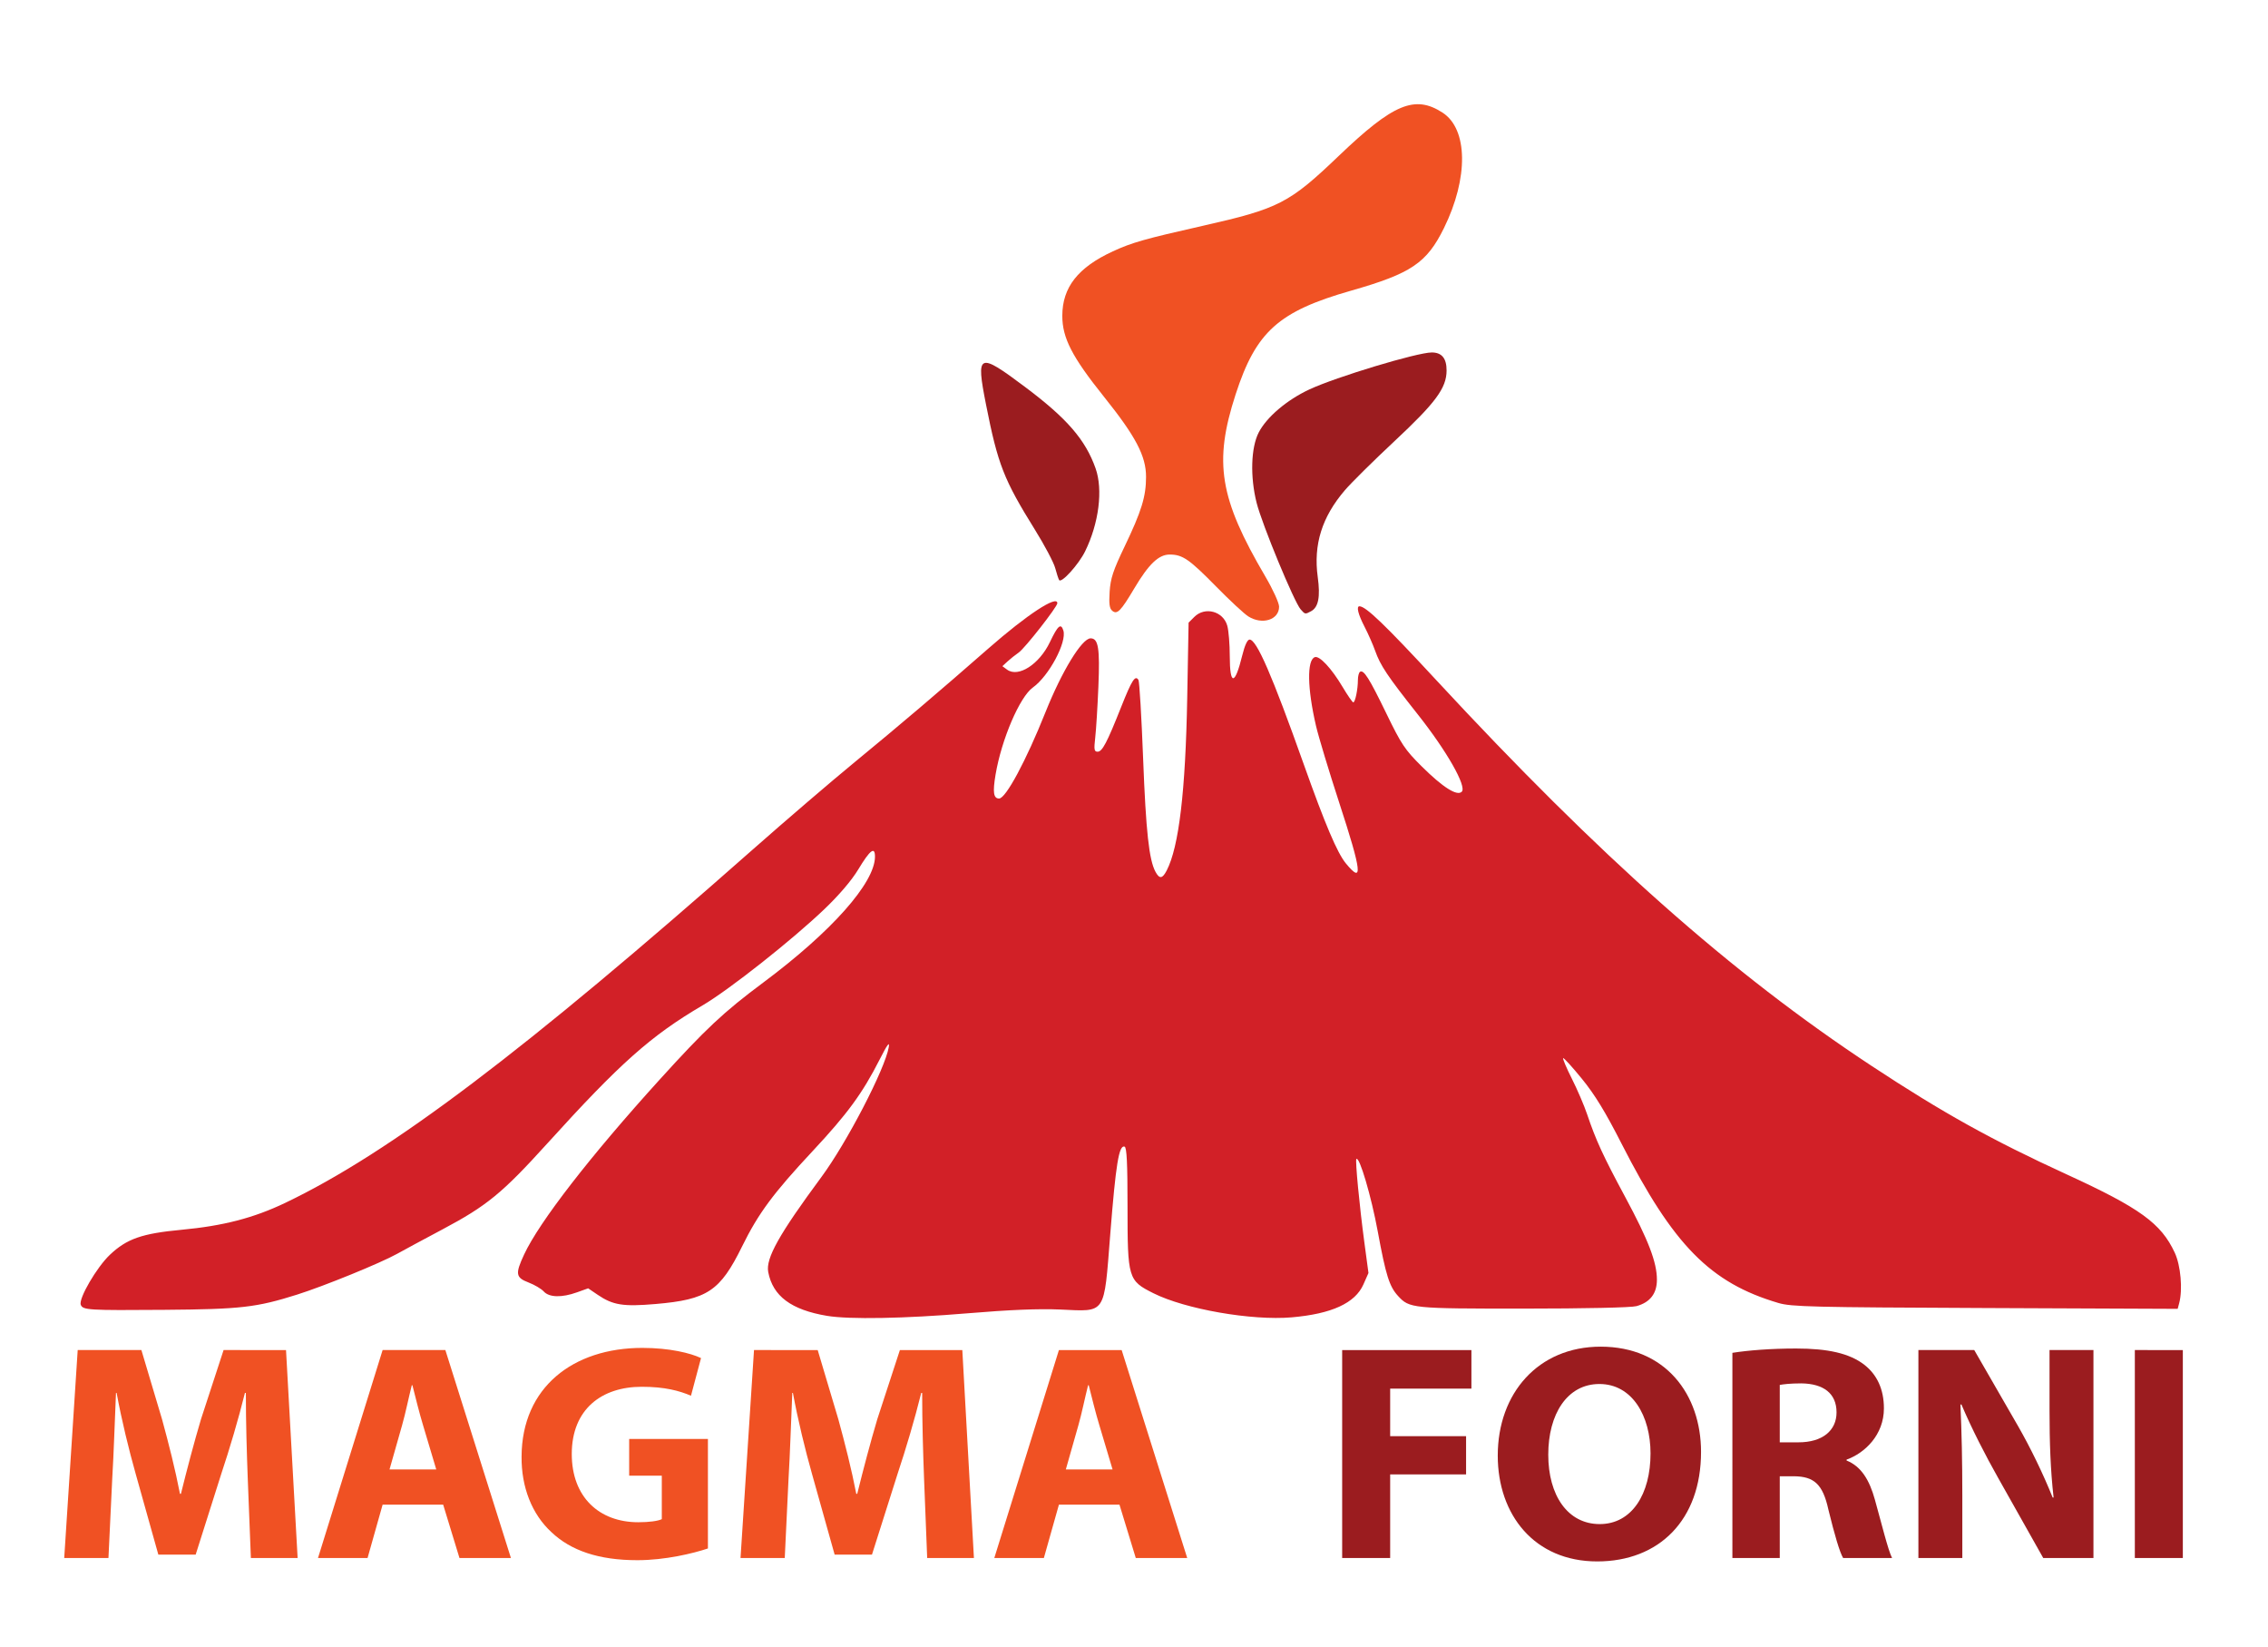
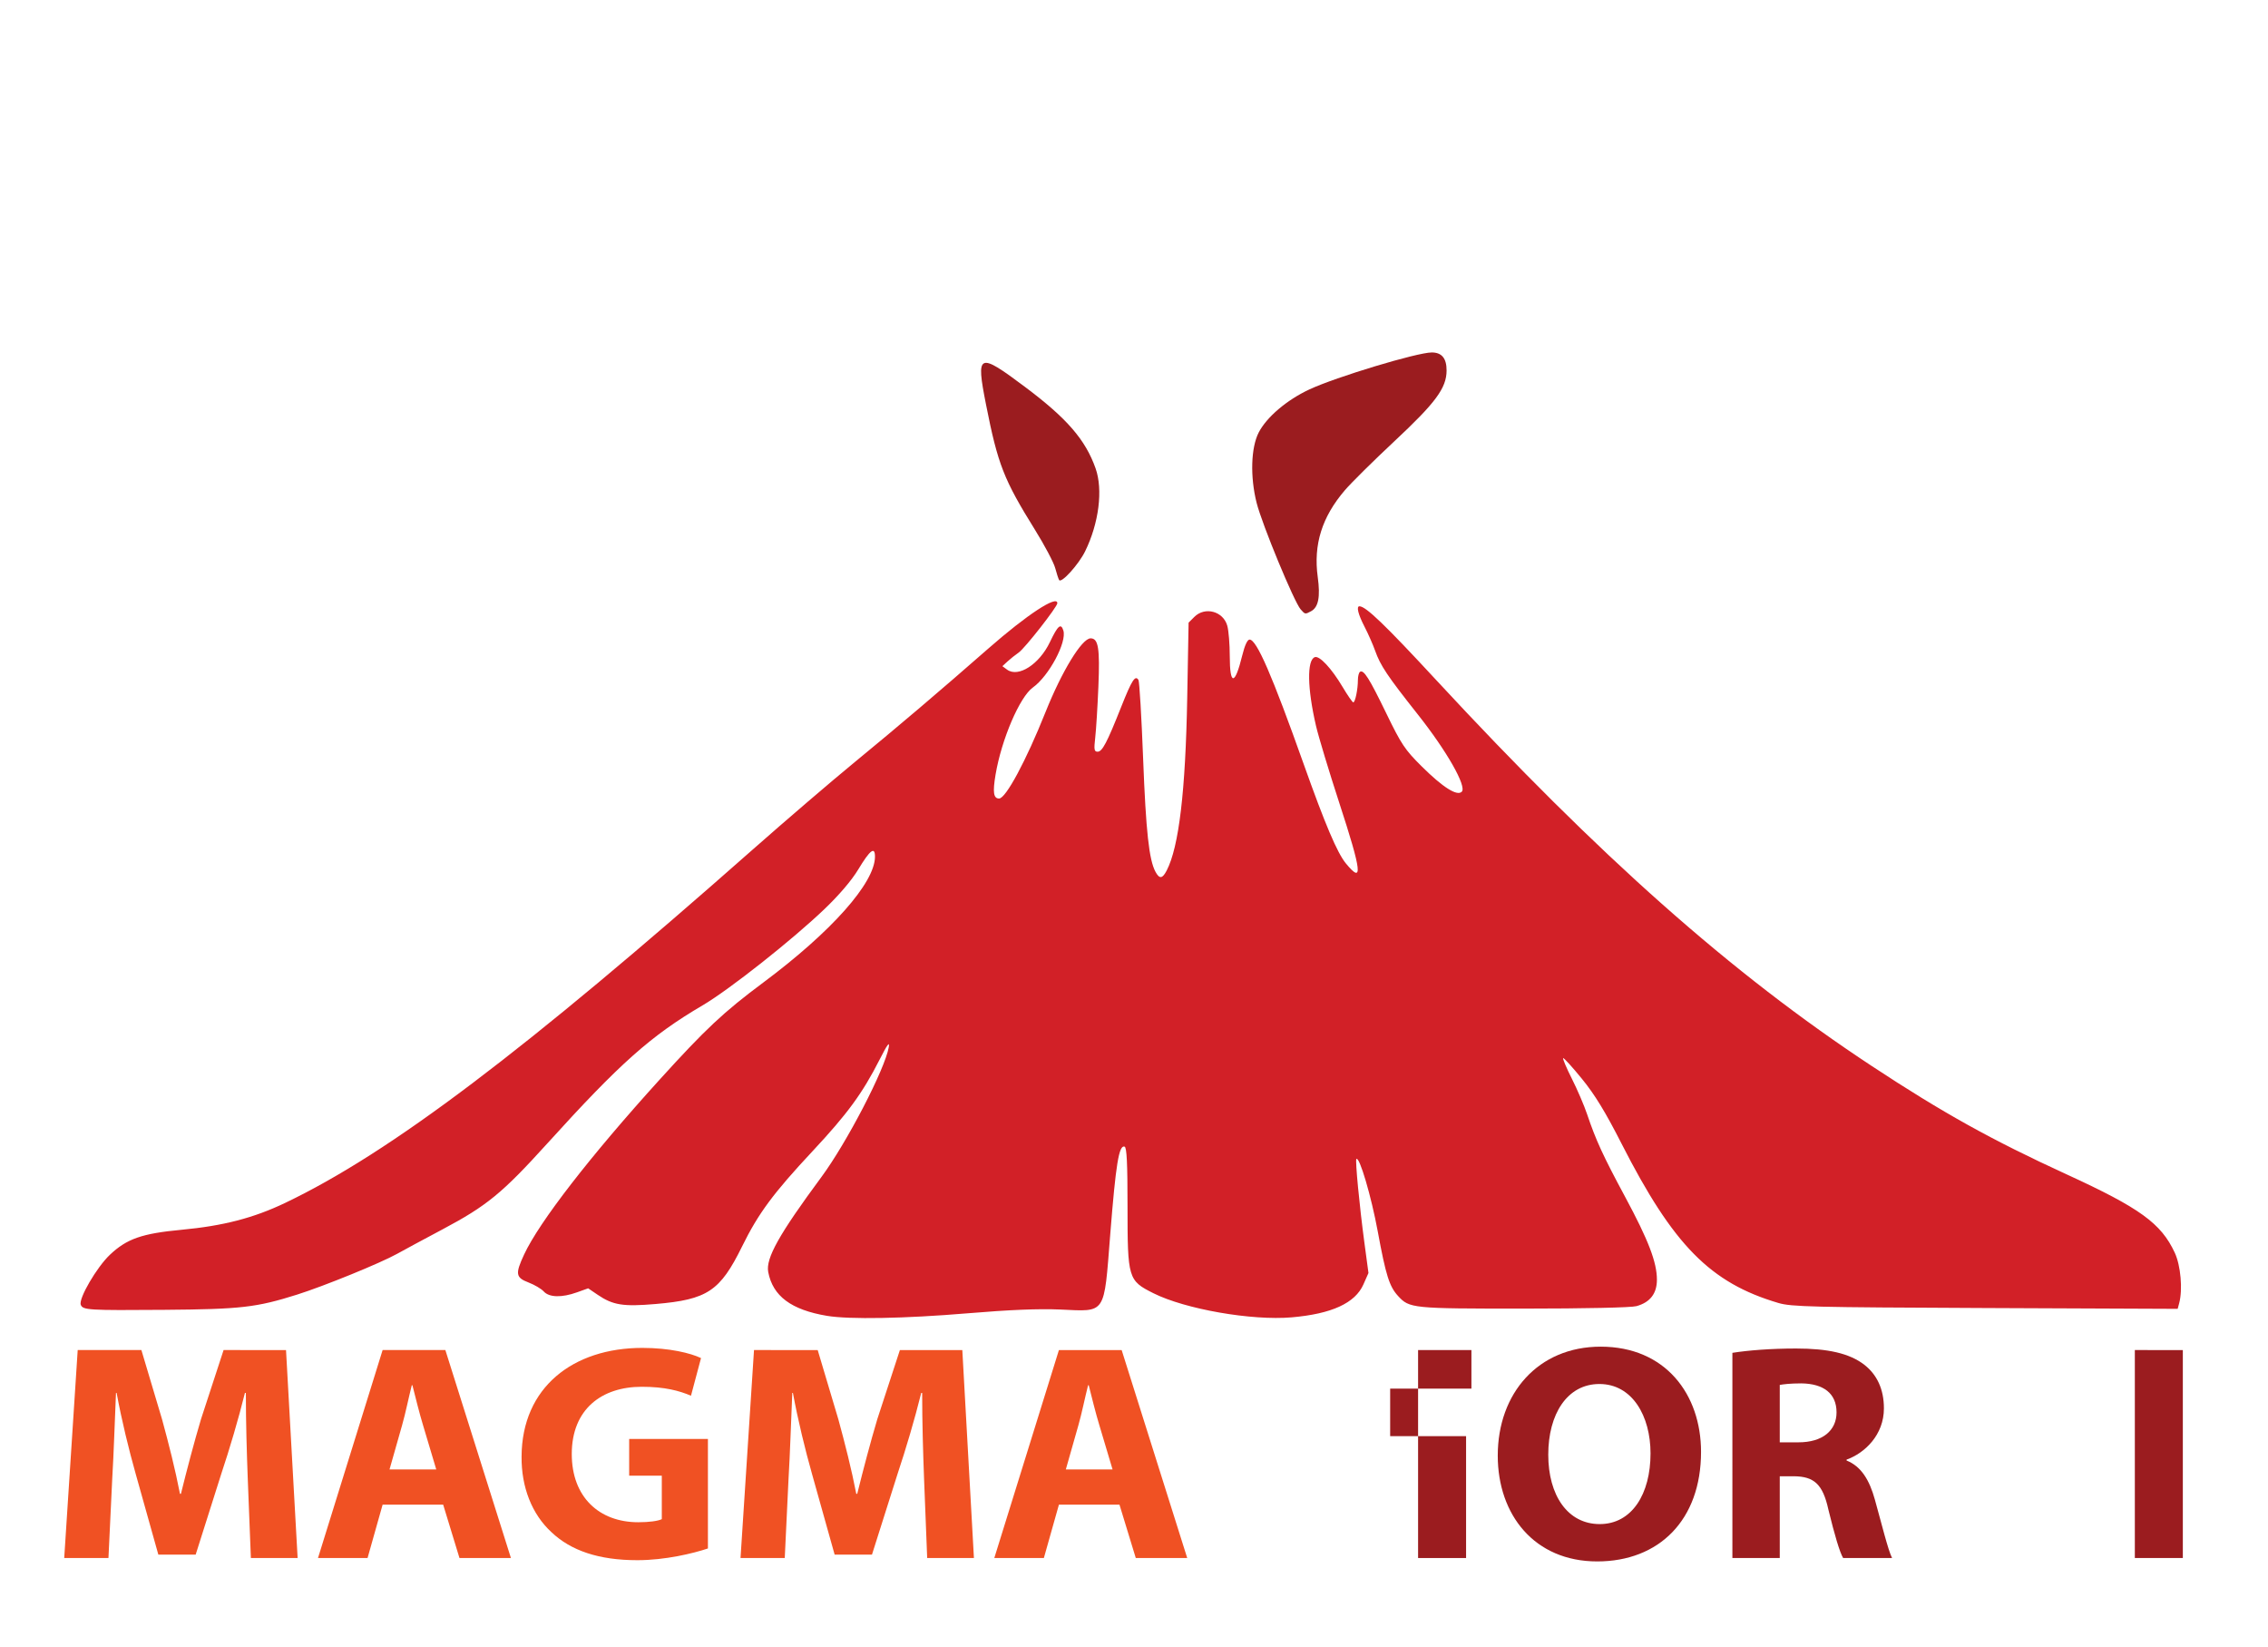
<svg xmlns="http://www.w3.org/2000/svg" version="1.1" id="Calque_1" x="0px" y="0px" width="522px" height="379px" viewBox="0 0 522 379" enable-background="new 0 0 522 379" xml:space="preserve">
  <path fill="#D22027" d="M190.34,302.773c-8.238-1.383-12.47-4.538-13.526-10.087c-0.6-3.151,2.489-8.666,12.24-21.855  c5.844-7.903,14.641-24.851,15.498-29.859c0.247-1.441-0.306-0.691-2.119,2.872c-3.928,7.721-7.393,12.452-15.378,20.998  c-9.087,9.727-12.509,14.348-16.252,21.951c-5.07,10.3-7.988,12.24-19.94,13.26c-7.442,0.636-9.785,0.261-13.304-2.127l-2.187-1.484  l-2.569,0.921c-3.515,1.26-6.403,1.185-7.654-0.198c-0.554-0.613-2.125-1.54-3.49-2.063c-2.972-1.135-3.107-1.978-1.035-6.431  c3.491-7.5,15.205-22.616,31.164-40.214c10.591-11.678,14.74-15.567,23.841-22.343c15.711-11.698,25.708-22.939,25.755-28.958  c0.019-2.473-1.124-1.618-3.824,2.863c-1.531,2.542-4.394,5.901-7.802,9.161c-7.469,7.14-21.947,18.572-28.078,22.17  c-11.89,6.979-18.981,13.286-35.752,31.801c-10.326,11.398-13.889,14.316-24.091,19.731c-4.03,2.139-8.73,4.671-10.446,5.625  c-3.834,2.134-16.816,7.427-23.007,9.379c-9.387,2.961-12.947,3.368-30.579,3.505c-17.504,0.136-18.745,0.06-19.215-1.166  c-0.541-1.41,3.666-8.629,6.7-11.499c3.898-3.688,7.379-4.902,16.484-5.755c9.603-0.899,16.585-2.708,23.849-6.178  c24.145-11.534,54.993-34.843,107.704-81.383c7.485-6.609,18.074-15.68,23.532-20.159c9.971-8.183,19.569-16.342,30.62-26.028  c8.87-7.774,15.877-12.375,15.877-10.424c0,0.827-7.475,10.372-8.885,11.345c-0.786,0.543-1.955,1.473-2.596,2.066l-1.167,1.079  l1.079,0.79c2.584,1.892,7.415-1.212,9.859-6.333c1.827-3.828,2.533-4.438,3.094-2.673c0.85,2.678-3.332,10.496-7.018,13.12  c-3.021,2.151-7.213,11.93-8.58,20.02c-0.693,4.098-0.483,5.524,0.811,5.524c1.54,0,6.21-8.688,10.667-19.846  c3.774-9.451,8.394-17.011,10.394-17.011c1.783,0,2.153,2.272,1.793,11.03c-0.193,4.692-0.521,10-0.729,11.793  c-0.32,2.782-0.24,3.261,0.543,3.261c1.075,0,2.144-2.03,5.451-10.355c2.439-6.141,3.217-7.349,3.957-6.151  c0.221,0.357,0.703,8.492,1.072,18.076c0.645,16.757,1.363,23.342,2.849,26.073c0.919,1.689,1.586,1.609,2.578-0.309  c2.813-5.438,4.332-18.229,4.725-39.772l0.314-17.258l1.313-1.313c2.448-2.449,6.665-1.318,7.596,2.038  c0.311,1.12,0.568,4.269,0.568,6.998c0.006,6.801,1.176,6.743,2.863-0.142c0.576-2.35,1.191-3.686,1.697-3.686  c1.621,0,5.168,8.159,12.447,28.635c4.934,13.875,7.732,20.464,9.721,22.876c3.996,4.847,3.688,2.042-1.533-13.963  c-2.363-7.241-4.77-15.207-5.35-17.702c-1.998-8.59-2.113-15.094-0.281-15.798c1.07-0.411,3.846,2.557,6.389,6.83  c1.166,1.959,2.279,3.565,2.473,3.571c0.441,0.013,1.064-2.993,1.064-5.131c0-0.878,0.221-1.733,0.49-1.9  c0.857-0.529,2.107,1.446,6.051,9.575c3.453,7.117,4.279,8.354,8.148,12.191c4.881,4.84,8.141,6.901,9.215,5.826  c1.195-1.195-3.428-9.333-10.063-17.716c-7.1-8.973-8.656-11.295-9.881-14.743c-0.498-1.404-1.594-3.883-2.434-5.51  c-1.467-2.839-1.93-4.697-1.17-4.697c1.461,0,5.84,4.204,17.582,16.882c37.826,40.839,68.08,67.649,100.287,88.869  c16.363,10.78,27.596,17.026,44.881,24.956c16.896,7.751,21.752,11.267,24.9,18.03c1.377,2.957,1.859,8.477,1.02,11.619l-0.35,1.301  l-44.299-0.188c-39.938-0.169-44.623-0.283-47.607-1.165c-15.666-4.628-24.18-13.279-36.105-36.689  c-3.707-7.279-6.139-11.252-9.119-14.906c-2.234-2.741-4.174-4.872-4.309-4.737c-0.135,0.135,0.775,2.28,2.025,4.766  c1.252,2.487,2.822,6.149,3.492,8.14c2.008,5.96,3.68,9.595,8.756,19.021c5.354,9.945,7.299,15.01,7.311,19.033  c0.008,3.196-1.559,5.23-4.705,6.104c-1.193,0.332-11.883,0.564-26.002,0.566c-25.701,0.004-26.244-0.052-28.875-2.909  c-1.996-2.168-2.814-4.77-4.666-14.835c-1.488-8.08-4.23-17.375-4.924-16.682c-0.295,0.294,0.701,10.703,1.83,19.134l0.953,7.103  l-1.16,2.621c-1.904,4.307-7.301,6.784-16.512,7.581c-9.178,0.794-24.488-1.876-31.827-5.551c-5.813-2.912-5.954-3.378-5.954-19.943  c0-10.005-0.177-13.62-0.677-13.788c-1.3-0.435-2.019,3.972-3.307,20.261c-1.474,18.642-0.837,17.689-11.519,17.222  c-4.925-0.216-11.627,0.058-21.348,0.871C208.25,303.402,195.453,303.631,190.34,302.773L190.34,302.773z" />
-   <path fill="#F05123" d="M287.303,141.834c-0.936-0.589-4.252-3.668-7.371-6.842c-6.228-6.338-7.756-7.392-10.726-7.392  c-2.524,0-4.816,2.193-8.141,7.789c-3.11,5.236-3.946,6.085-5.066,5.156c-0.645-0.536-0.789-1.589-0.605-4.414  c0.201-3.055,0.809-4.887,3.438-10.371c3.908-8.149,4.94-11.502,4.94-16.047c0-4.784-2.372-9.298-9.669-18.402  c-7.359-9.182-9.611-13.556-9.604-18.646c0.009-6.55,3.599-11.126,11.628-14.829c4.405-2.03,7.277-2.846,20.687-5.875  c17.537-3.961,19.904-5.179,31.34-16.117c12.535-11.988,17.486-14.05,23.855-9.933c5.863,3.789,6.004,15.039,0.334,26.556  c-3.963,8.049-7.543,10.464-21.359,14.406c-16.734,4.775-21.9,9.413-26.596,23.871c-5.086,15.671-3.744,23.884,6.855,41.939  c1.742,2.97,3.148,6.057,3.148,6.914C294.391,142.629,290.512,143.854,287.303,141.834L287.303,141.834z" />
  <path fill="#9B1C1F" d="M299.359,140.216c-1.504-1.699-8.877-19.531-10.139-24.519c-1.51-5.975-1.309-12.709,0.482-16.18  c1.834-3.549,6.469-7.487,11.664-9.91c6.172-2.876,24.809-8.505,28.166-8.505c2.309,0,3.418,1.351,3.412,4.152  c-0.01,4.024-2.498,7.396-12.016,16.281c-4.771,4.454-9.9,9.525-11.395,11.269c-5.281,6.16-7.266,12.509-6.244,19.978  c0.627,4.588,0.16,6.956-1.551,7.871C300.389,141.376,300.387,141.375,299.359,140.216z" />
  <path fill="#9B1C1F" d="M243.764,133.463c-0.16-0.263-0.568-1.511-0.908-2.776c-0.339-1.264-2.432-5.219-4.652-8.789  c-7.177-11.542-8.537-15.021-11.263-28.808c-2.347-11.873-1.796-12.125,8.933-4.091c9.682,7.249,13.943,12.162,16.283,18.772  c1.737,4.909,0.771,12.599-2.398,19.07C248.27,129.883,244.274,134.297,243.764,133.463L243.764,133.463z" />
  <g display="none">
    <path display="inline" d="M57.123,355.57v9.375h-37.72v-51.16H56.61v9.375H32.147v10.73h23.328v9.375H32.147v12.305H57.123z" />
    <path display="inline" d="M113.043,313.785v9.375h-18.53v41.785H81.769V323.16h-18.53v-9.375H113.043z" />
    <path display="inline" d="M172.626,313.785v51.16h-10.763l-28.238-32.776v32.776H120.88v-51.16h11.686l27.315,31.274v-31.274   H172.626z" />
    <path display="inline" d="M214.063,313.785l22.723,51.16h-13.704l-4.215-10.108h-22.911l-3.82,10.108h-13.504l20.665-51.16H214.063   z M215.141,345.902l-8.292-19.885l-7.515,19.885H215.141z" />
-     <path display="inline" d="M298.749,313.785v9.375h-22.485v11.426h22.485v9.375h-22.485v20.984H263.52v-51.16H298.749z" />
    <path display="inline" d="M335.956,313.126c8.715,0,15.771,2.631,21.166,7.892s8.094,11.383,8.094,18.365   c0,7.081-2.734,13.22-8.203,18.42s-12.488,7.8-21.057,7.8c-8.668,0-15.724-2.587-21.168-7.764   c-5.444-5.175-8.166-11.328-8.166-18.457c0-7.007,2.704-13.134,8.111-18.384C320.141,315.75,327.215,313.126,335.956,313.126z    M335.956,354.984c4.834,0,8.728-1.434,11.682-4.303s4.432-6.634,4.432-11.298c0-4.688-1.478-8.459-4.432-11.316   s-6.848-4.285-11.682-4.285c-4.859,0-8.771,1.428-11.737,4.285c-2.967,2.856-4.45,6.628-4.45,11.316   c0,4.664,1.483,8.429,4.45,11.298C327.185,353.55,331.097,354.984,335.956,354.984z" />
    <path d="M374.444,313.785h22.852c4.956,0,8.984,1.434,12.085,4.3s4.651,6.337,4.651,10.412c0,5.636-2.93,9.808-8.789,12.516   c2.567,1.168,5.009,4.315,7.322,9.438c2.314,5.124,4.548,9.955,6.703,14.494h-13.984c-0.835-1.686-2.29-4.895-4.364-9.632   c-2.074-4.736-3.85-7.776-5.327-9.119c-1.478-1.342-3.058-2.014-4.742-2.014h-3.662v20.765h-12.744V313.785z M387.188,323.16   v11.646h6.738c2.148,0,3.851-0.506,5.108-1.52c1.258-1.013,1.886-2.459,1.886-4.339c0-3.857-2.429-5.786-7.287-5.786H387.188z" />
    <path display="inline" d="M477.021,313.785v51.16h-10.763l-28.238-32.776v32.776h-12.744v-51.16h11.687l27.314,31.274v-31.274   H477.021z" />
    <path display="inline" d="M501.703,313.785v51.16h-12.744v-51.16H501.703z" />
  </g>
  <g>
</g>
  <g>
    <path fill="#F05123" d="M57.021,340.182c-0.216-5.751-0.433-12.709-0.433-19.667h-0.216c-1.517,6.106-3.538,12.922-5.416,18.531   l-5.921,18.672h-8.592l-5.199-18.53c-1.588-5.609-3.249-12.425-4.404-18.673h-0.145c-0.289,6.461-0.505,13.845-0.867,19.809   L24.962,358.5H14.781l3.104-47.854h14.658l4.766,15.975c1.516,5.538,3.032,11.501,4.116,17.111h0.216   c1.372-5.538,3.033-11.857,4.621-17.182l5.199-15.904H65.83l2.672,47.854H57.743L57.021,340.182z" />
    <path fill="#F05123" d="M88.063,346.217L84.597,358.5H73.189l14.874-47.854h14.441l15.091,47.854h-11.842l-3.754-12.283H88.063z    M100.41,338.123l-3.033-10.153c-0.867-2.84-1.733-6.39-2.455-9.23h-0.144c-0.722,2.84-1.444,6.461-2.239,9.23l-2.888,10.153   H100.41z" />
    <path fill="#F05123" d="M162.934,356.299c-3.394,1.136-9.82,2.698-16.246,2.698c-8.881,0-15.308-2.201-19.784-6.461   c-4.477-4.118-6.932-10.366-6.859-17.395c0.072-15.904,11.841-24.992,27.799-24.992c6.282,0,11.119,1.207,13.502,2.343   l-2.311,8.662c-2.671-1.136-5.993-2.059-11.336-2.059c-9.17,0-16.102,5.112-16.102,15.478c0,9.869,6.282,15.691,15.307,15.691   c2.527,0,4.549-0.284,5.416-0.71v-10.011h-7.509v-8.449h18.123V356.299z" />
    <path fill="#F05123" d="M212.678,340.182c-0.217-5.751-0.434-12.709-0.434-19.667h-0.216c-1.517,6.106-3.538,12.922-5.416,18.531   l-5.921,18.672h-8.592l-5.199-18.53c-1.588-5.609-3.249-12.425-4.404-18.673h-0.145c-0.289,6.461-0.505,13.845-0.866,19.809   l-0.867,18.176h-10.181l3.104-47.854H188.2l4.766,15.975c1.516,5.538,3.032,11.501,4.115,17.111h0.217   c1.372-5.538,3.033-11.857,4.621-17.182l5.199-15.904h14.369l2.672,47.854h-10.759L212.678,340.182z" />
    <path fill="#F05123" d="M243.72,346.217l-3.466,12.283h-11.408l14.874-47.854h14.441l15.091,47.854H261.41l-3.755-12.283H243.72z    M256.067,338.123l-3.033-10.153c-0.866-2.84-1.733-6.39-2.455-9.23h-0.145c-0.722,2.84-1.444,6.461-2.238,9.23l-2.888,10.153   H256.067z" />
-     <path fill="#9B1C1F" d="M308.911,310.646h29.748v8.875h-18.701v10.934h17.474v8.804h-17.474V358.5h-11.047V310.646z" />
+     <path fill="#9B1C1F" d="M308.911,310.646h29.748v8.875h-18.701v10.934h17.474v8.804V358.5h-11.047V310.646z" />
    <path fill="#9B1C1F" d="M391.509,334.076c0,15.691-9.675,25.205-23.899,25.205c-14.441,0-22.889-10.721-22.889-24.353   c0-14.342,9.314-25.063,23.683-25.063C383.35,309.866,391.509,320.871,391.509,334.076z M356.346,334.715   c0,9.372,4.477,15.975,11.842,15.975c7.437,0,11.696-6.958,11.696-16.259c0-8.591-4.188-15.975-11.769-15.975   C360.678,318.457,356.346,325.415,356.346,334.715z" />
    <path fill="#9B1C1F" d="M398.725,311.286c3.538-0.568,8.809-0.994,14.657-0.994c7.221,0,12.275,1.065,15.741,3.763   c2.888,2.272,4.477,5.609,4.477,10.011c0,6.106-4.404,10.295-8.593,11.786v0.213c3.394,1.349,5.271,4.544,6.499,8.946   c1.516,5.396,3.032,11.644,3.971,13.49h-11.264c-0.795-1.349-1.949-5.254-3.394-11.147c-1.3-5.964-3.394-7.597-7.87-7.668h-3.322   V358.5h-10.902V311.286z M409.627,331.875h4.333c5.487,0,8.736-2.698,8.736-6.887c0-4.402-3.032-6.603-8.087-6.674   c-2.672,0-4.188,0.213-4.982,0.355V331.875z" />
-     <path fill="#9B1C1F" d="M441.536,358.5v-47.854h12.853l10.108,17.537c2.888,5.041,5.776,11.005,7.942,16.4h0.217   c-0.722-6.319-0.938-12.78-0.938-19.951v-13.987h10.108V358.5h-11.553l-10.397-18.46c-2.888-5.112-6.065-11.289-8.448-16.897   l-0.217,0.071c0.289,6.319,0.434,13.064,0.434,20.874V358.5H441.536z" />
    <path fill="#9B1C1F" d="M502.398,310.646V358.5h-11.047v-47.854H502.398z" />
  </g>
  <g>
</g>
  <g>
</g>
  <g>
</g>
  <g>
</g>
  <g>
</g>
  <g>
</g>
</svg>